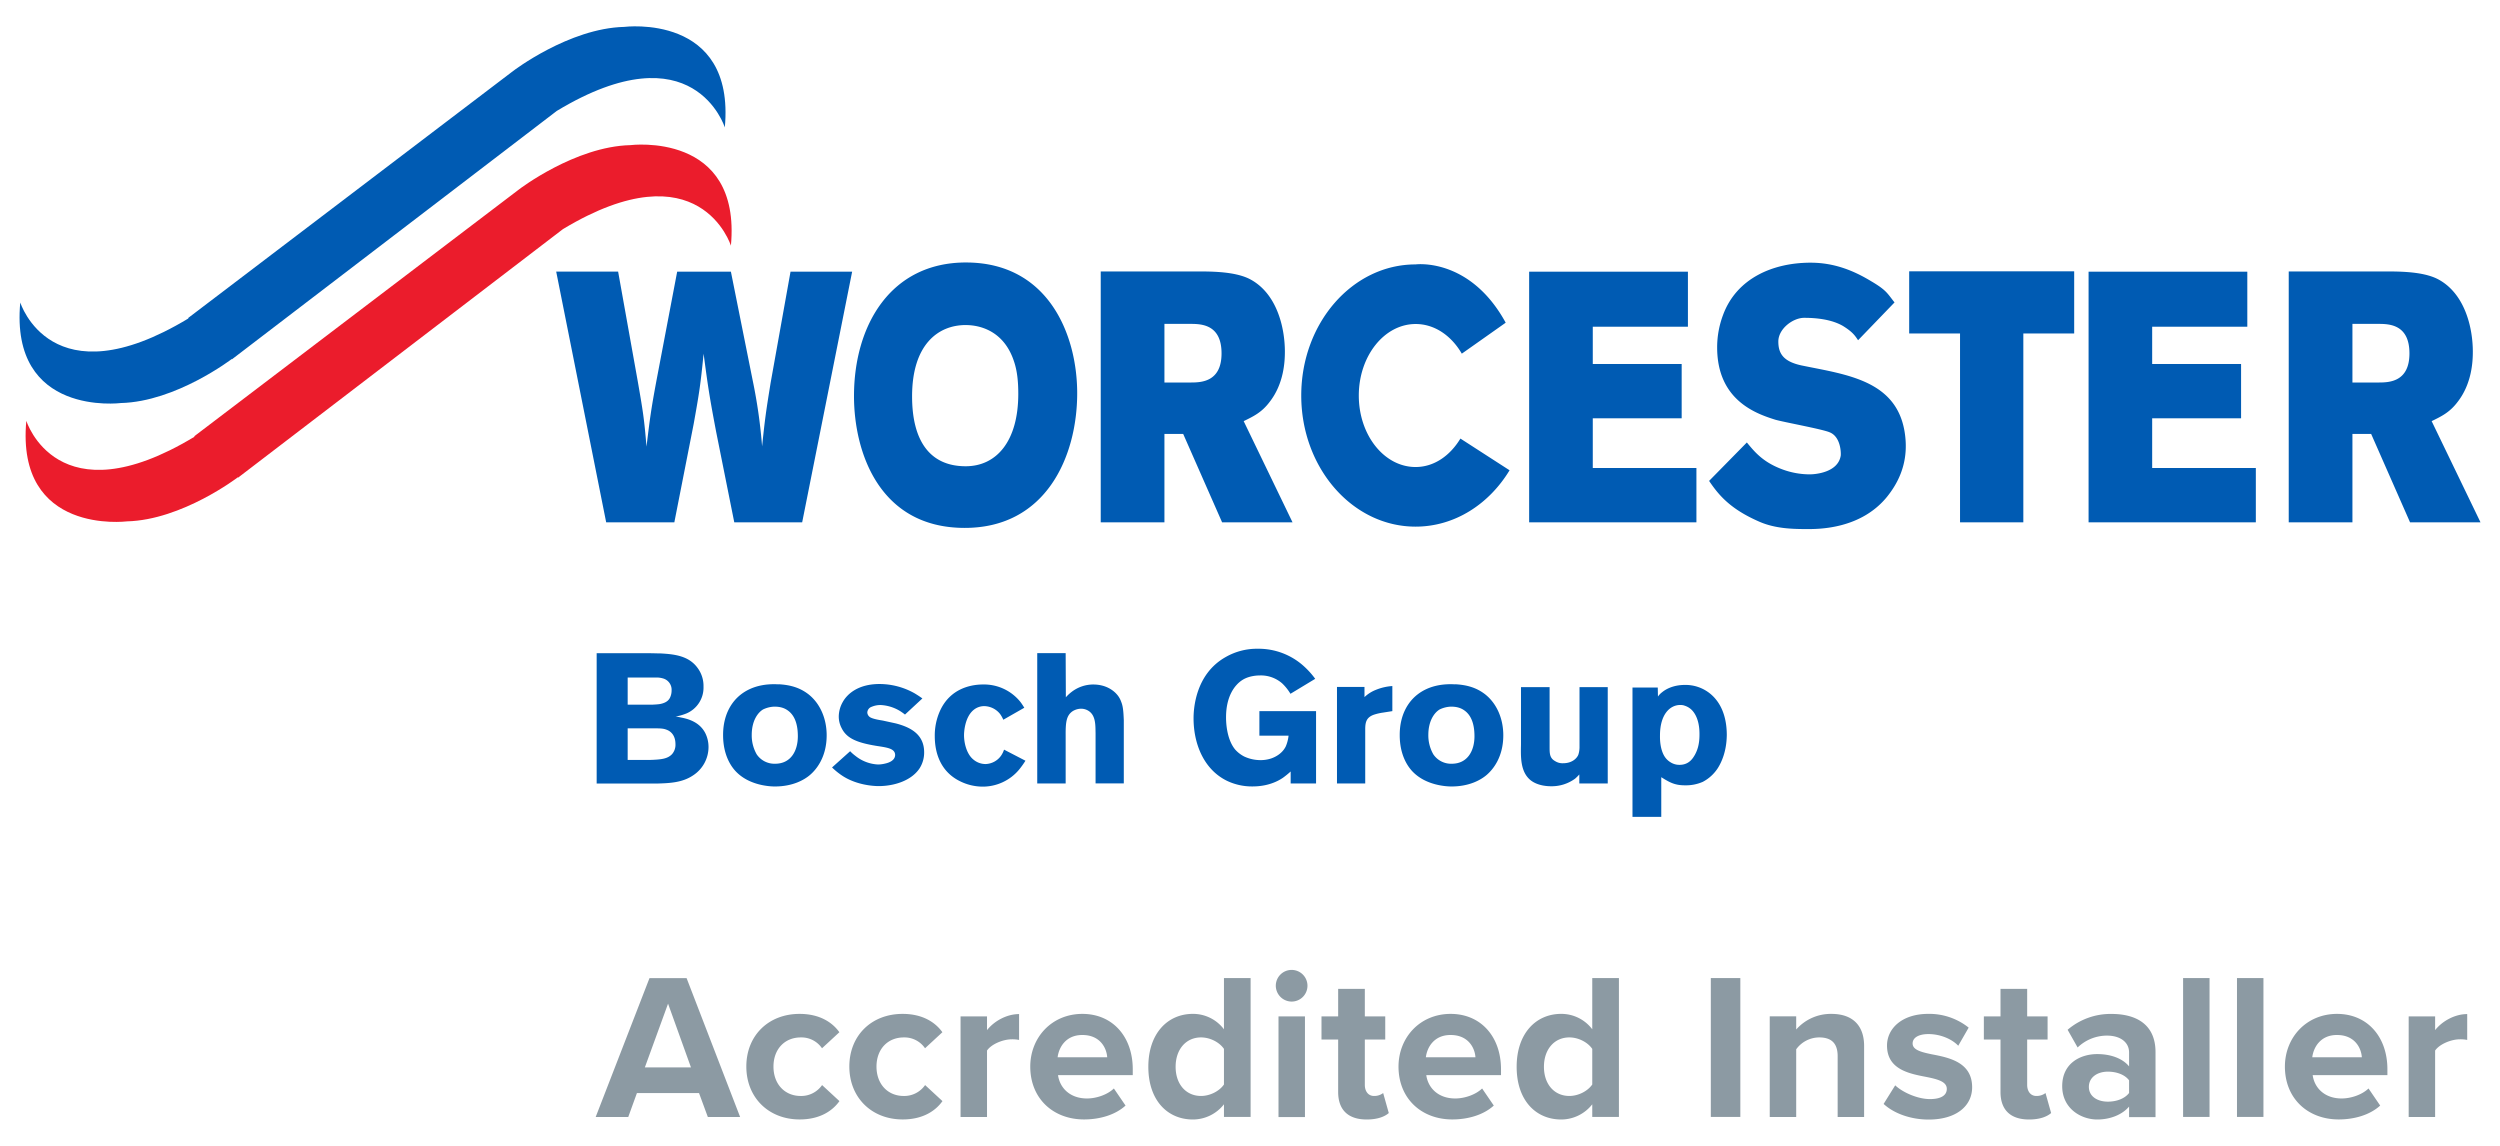
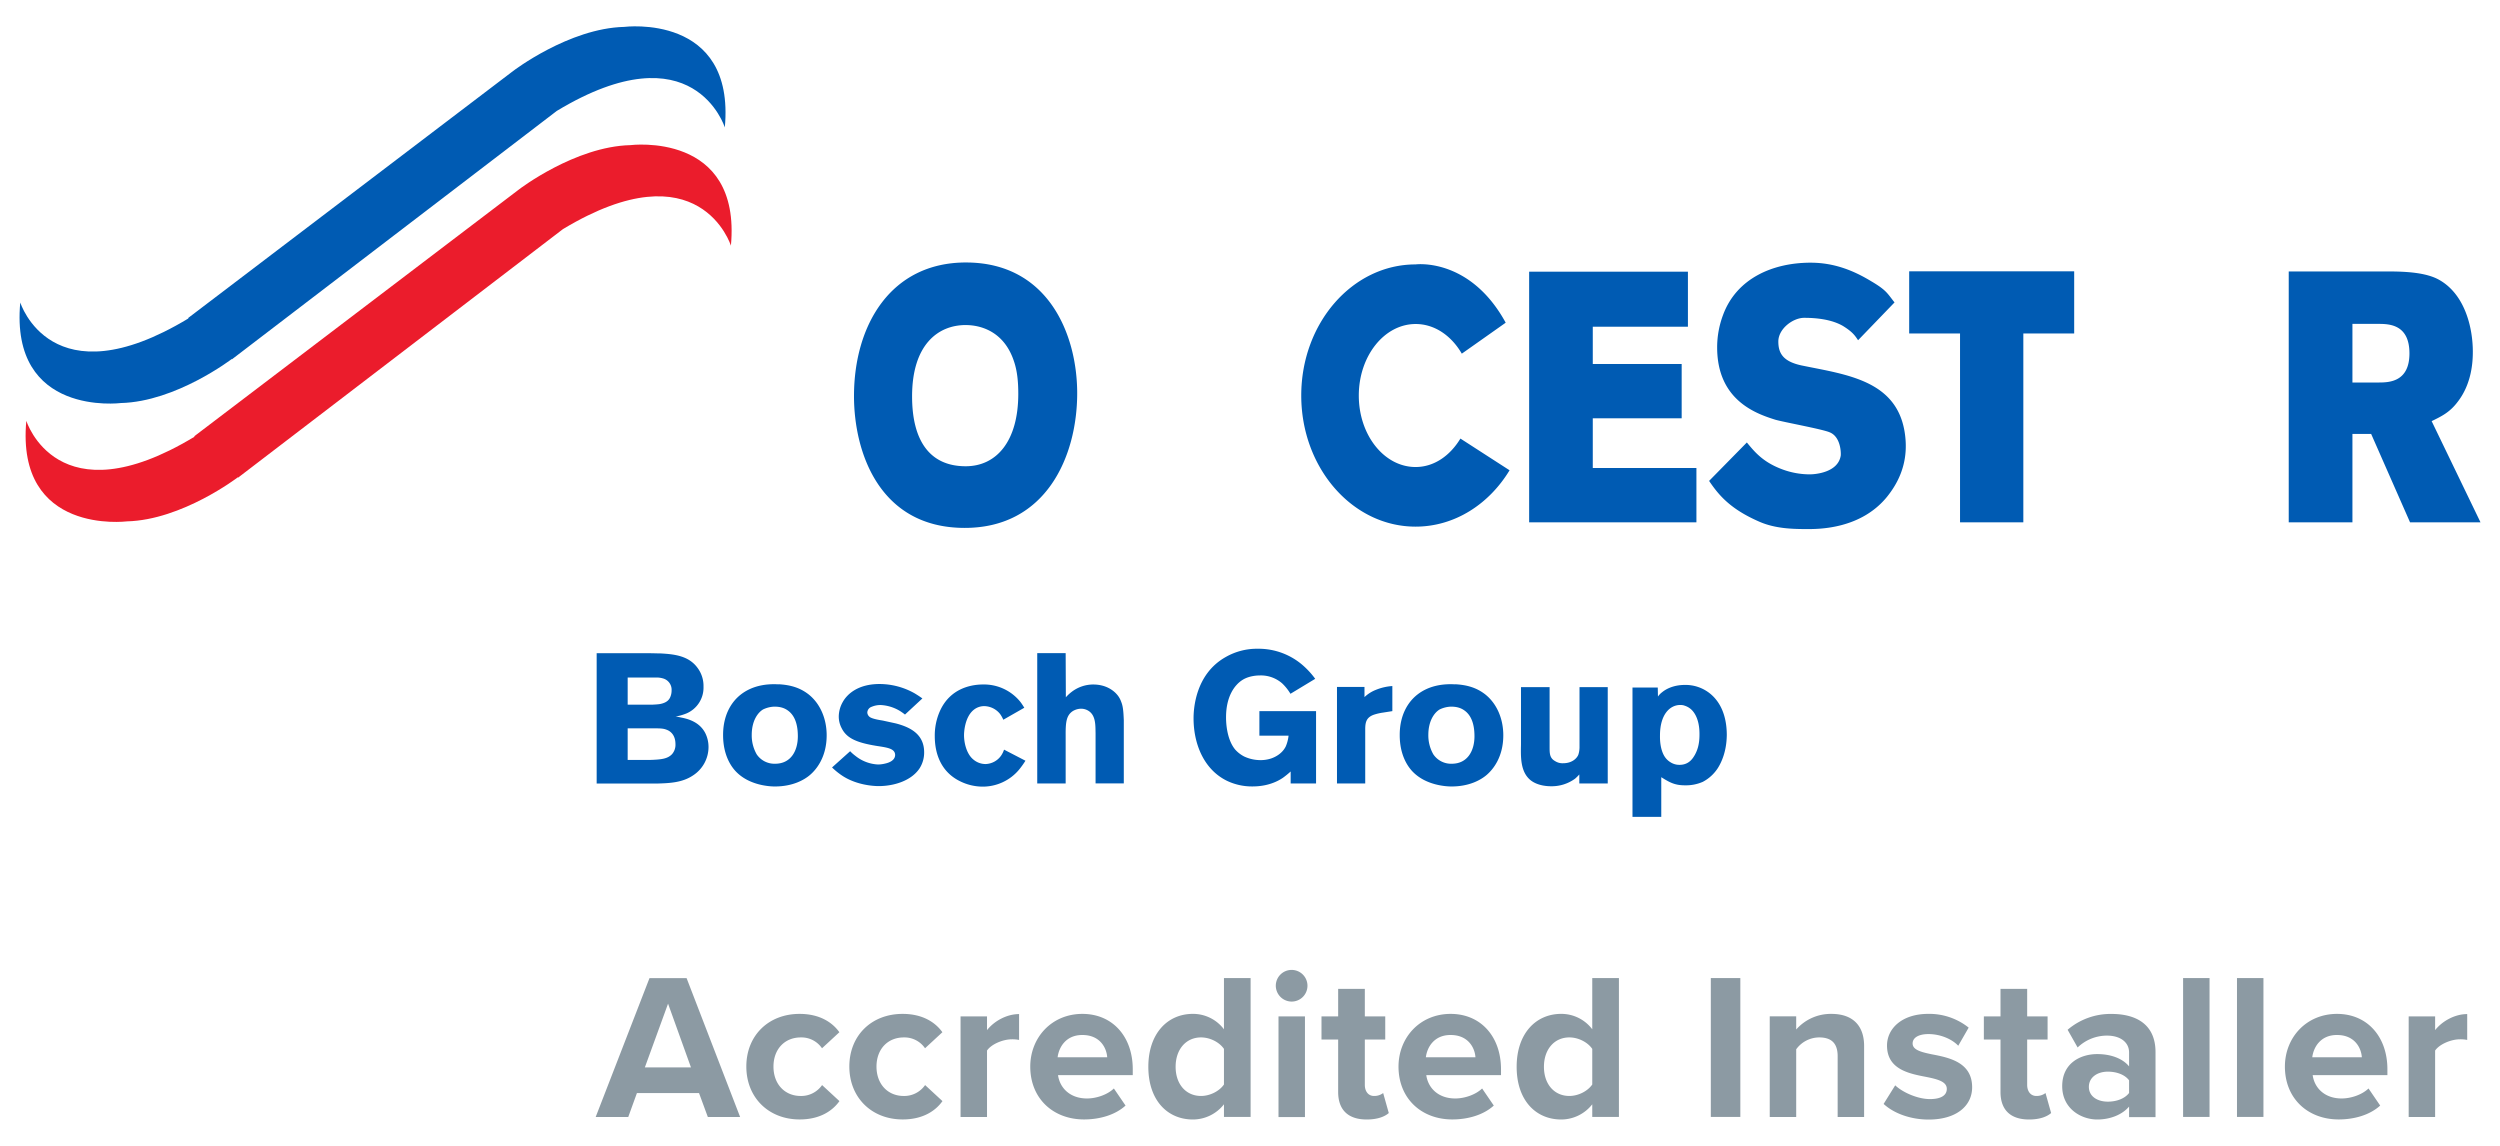
<svg xmlns="http://www.w3.org/2000/svg" data-name="Layer 1" viewBox="0 0 1440 660">
  <path d="M295.57 40.89s32.17-24.63 64-25.4c0 0 64-8.14 57.93 57.92 0 0-17.85-57.08-96.76-9.54L133.55 207v-.25s-32.14 24.63-63.95 25.4c0 0-64 8.13-57.93-57.93 0 0 17.75 56.93 96.76 9.25l.1-.42L295.57 40.89z" fill="#005bb3" />
  <path d="M299.09 109s32.17-24.63 64-25.4c0 0 64-8.13 57.92 57.92 0 0-17.85-57.07-96.76-9.54L137.09 275.15l-.06-.25s-32.14 24.62-63.94 25.41c0 0-64 8.13-57.93-57.93 0 0 17.74 56.93 96.76 9.24l.1-.42L299.09 109z" fill="#eb1c2c" />
-   <path d="M349.15 300.86h39.27l11.13-56.64c3.27-18.2 3.93-22.49 5.73-40.49 2.61 19.84 3.44 25 7.18 44.79l10.48 52.34h39.11l28.78-144.37h-35.49l-11.46 64c-2.61 16.15-3.27 20.65-4.91 36.6a302.75 302.75 0 0 0-5.39-37.83L421 156.49h-30.95l-11.94 62.78c-3.27 17.59-3.75 21.88-5.73 38-1.3-15.94-2-20.23-5.06-37.82l-11.28-63h-35.67l28.78 144.37zm284.91 0h36.65v-50.92h10.8l22.42 50.92h40.57l-28.14-58.28c5.39-2.66 10.31-4.91 14.89-11 8.35-10.63 8.84-23.52 8.84-29 0-13.9-4.59-33.53-20-41.72-7-3.68-17.5-4.5-28.47-4.5h-57.6v144.5zm51.7-114.3c6.39 0 17.85.4 17.85 17 0 16.35-11.62 16.76-17.68 16.76h-15.22v-33.76z" fill="#005bb3" />
-   <path fill="#005bb3" d="M880.79 300.86L977.14 300.86 977.14 269.57 917.44 269.57 917.44 240.94 968.64 240.94 968.64 209.66 917.44 209.66 917.44 188.19 972.24 188.19 972.24 156.49 880.79 156.49 880.79 300.86 880.79 300.86z" />
+   <path fill="#005bb3" d="M880.79 300.86L977.14 300.86 977.14 269.57 917.44 269.57 917.44 240.94 968.64 240.94 968.64 209.66 917.44 209.66 917.44 188.19 972.24 188.19 972.24 156.49 880.79 156.49 880.79 300.86 880.79 300.86" />
  <path fill="#005bb3" d="M1099.69 192.08L1128.98 192.08 1128.98 300.86 1165.44 300.86 1165.44 192.08 1194.73 192.08 1194.73 156.28 1099.69 156.28 1099.69 192.08 1099.69 192.08z" />
-   <path fill="#005bb3" d="M1203.02 300.86L1299.36 300.86 1299.36 269.57 1239.65 269.57 1239.65 240.94 1290.86 240.94 1290.86 209.66 1239.65 209.66 1239.65 188.19 1294.45 188.19 1294.45 156.49 1203.02 156.49 1203.02 300.86 1203.02 300.86z" />
  <path d="M1318.36 300.86H1355v-50.92h10.78l22.41 50.92h40.58l-28.14-58.28c5.38-2.66 10.3-4.91 14.89-11 8.34-10.63 8.83-23.52 8.83-29 0-13.9-4.59-33.53-20-41.72-7-3.68-17.5-4.5-28.47-4.5h-57.57v144.5zm51.64-114.3c6.38 0 17.84.4 17.84 17 0 16.35-11.61 16.76-17.67 16.76H1355v-33.76zm-528 17.15c-6-10.34-15.64-17.08-26.57-17.08-18.09 0-32.76 18.44-32.76 41.21S797.29 269 815.38 269c10.65 0 19.84-6.5 25.82-16.39l28.31 18.27c-11.89 19.62-31.71 32.46-54.13 32.46-36.38 0-65.86-33.82-65.86-75.54s29.48-75.5 65.86-75.5c0 0 31.24-4.2 51.9 33.57L842 203.71zM984.44 277c5.42 8 12 16.12 28.83 23.45 9.08 4 18.84 4.3 27.83 4.3 6.62 0 30.74 0 45.84-18.61 5.43-6.75 11.74-17.42 10.68-32.53-2.42-34.51-33.34-37.61-60-43.13-10.35-2.25-13.3-6.8-13.3-13.76 0-7.36 8.43-13.65 14.89-13.65 6.09 0 15.48.66 22.44 4.75 5.25 3.28 6.73 5.3 8.6 8.16l21-21.78c-4.24-5.32-4.58-7-13.58-12.29-9.84-5.94-21-10.6-34.77-10.6-21.54 0-42.62 8.89-50.44 30.17a52.93 52.93 0 0 0-3.38 18.62c0 30.47 22.43 38.17 33.47 41.65 4.91 1.42 27.09 5.42 31.33 7.26 6.63 2.66 6.55 12.43 6.38 13.44-1.58 9.81-14.8 10.78-17.86 10.78a45.66 45.66 0 0 1-16.8-3.27c-10.37-4.1-15-9.72-19.41-15.1L984.44 277zm-428.2-89.76c4 0 21 .61 27.72 20.63 2 5.73 2.57 12.07 2.57 19 0 27.18-12.47 41.69-30.29 41.69-21 0-30.88-15.12-30.88-40.25 0-29.85 15-41.08 30.88-41.08zm.11-36.05c-43.26 0-64.45 36.05-64.45 76.95 0 32.59 14.76 75.93 63.77 75.93 47 0 64.79-41.32 64.79-77.56 0-34-16.8-75.32-64.11-75.32zM361.54 390.26h16.16a13 13 0 0 1 4.25.53 6.75 6.75 0 0 1 4.89 6.91 9.45 9.45 0 0 1-.64 3.51c-.63 1.7-2 3.61-6.26 4.35-1.5.22-4.15.33-4.26.33h-14.14v-15.63zm-17.86-14v75.06h34.87c7.23-.21 14.46-.52 20.63-4.68a19.5 19.5 0 0 0 8.93-16.26 18 18 0 0 0-1.7-7.77c-1.81-3.71-5.43-7.75-14.25-9.34a24.27 24.27 0 0 0-3-.54 31.21 31.21 0 0 0 6.27-1.8 16.15 16.15 0 0 0 9.79-15.42 17.35 17.35 0 0 0-3.62-11.06c-5.1-6.8-13.39-7.65-21.15-8.08-1.92 0-3.94-.11-6-.11zm17.86 43.27h16.27c3.19 0 4.68.22 6.06.76 2.12.74 5.2 2.86 5.2 8.39a8.19 8.19 0 0 1-2 5.74c-2.45 2.55-5.74 3.08-12.44 3.29h-13.09v-18.22zm83.77-12.47c4.37-.22 6.91 1.06 8.4 2.12 3.19 2.23 5.85 6.49 5.85 14.89s-4 15.84-13.08 15.84a12.34 12.34 0 0 1-10.63-5.42 22 22 0 0 1-2.85-11.16c0-8.19 3.51-12.87 6.49-14.67a16.28 16.28 0 0 1 5.84-1.6zm3.2-12.87c-14-.85-21.69 4.89-25.52 9.46-6.27 7.55-6.49 16.6-6.49 19.78 0 11.59 4.68 18.4 8 21.58 7.65 7.44 18.92 8 21.79 8 10.42 0 16.91-3.83 20.09-6.49 3.83-3.19 9.78-10.41 9.78-23 0-8.93-3.29-17.76-10.2-23.39-5.21-4.15-10.95-5.64-17.43-6zm72.82 17.44a30.8 30.8 0 0 0-3-2.13 23.71 23.71 0 0 0-11-3.4 12.89 12.89 0 0 0-5.21 1 3.66 3.66 0 0 0-2.55 3.29 3.45 3.45 0 0 0 1.49 2.66c1.59 1.07 5.63 1.7 7.44 2l7.34 1.6c8.72 2.23 16.47 6.37 16.47 16.69a16.8 16.8 0 0 1-2.65 9.25c-4.9 7.33-15.1 10.2-23.5 10.2-3 0-12.22-.53-20.3-5.52a39.9 39.9 0 0 1-6.6-5.22l10.42-9.35a23 23 0 0 0 3 2.65 22.42 22.42 0 0 0 13.18 5 18.56 18.56 0 0 0 4-.54c2.45-.53 5.74-1.91 5.74-5-.1-3.83-5-4.26-11-5.22-11.59-1.91-17-4.57-19.77-10.1a14.25 14.25 0 0 1-1.7-6.91 17.22 17.22 0 0 1 2.33-8.28c2.56-4.57 8.83-10.31 21.16-10.31a41.33 41.33 0 0 1 20.1 5.31c1.59.95 3.08 1.91 4.57 3l-10.1 9.36zm56.56 2.88a18.61 18.61 0 0 0-1.81-3.2 11.91 11.91 0 0 0-9-4.58 9.57 9.57 0 0 0-5.95 1.93c-5.64 4.25-5.85 13.71-5.85 14.77 0 4.79 1.6 10.95 5.31 14a10.9 10.9 0 0 0 7 2.66 11.37 11.37 0 0 0 9.15-5 13.46 13.46 0 0 0 1.59-3.3l12.33 6.39a49.7 49.7 0 0 1-3.82 5.31A27.27 27.27 0 0 1 566 453.1a29.38 29.38 0 0 1-13-3.1c-10.42-5.09-14.57-15-14.57-26a34.49 34.49 0 0 1 2.77-14c6.27-14.57 20-15.74 25.09-15.74a26.89 26.89 0 0 1 21.58 10.2c.64.86 1.06 1.5 2.13 3.2l-12.12 6.92zm36.04-12.87a22.83 22.83 0 0 1 3.19-3 20.47 20.47 0 0 1 12.54-4.37c7.44 0 11.7 3.51 13.5 5.52a12.81 12.81 0 0 1 2.66 4.48c1 2.43 1.27 5.2 1.49 10.52v36.46h-16.26v-29c-.11-4.25.2-9.89-3.84-12.65a8 8 0 0 0-4.57-1.38 9.33 9.33 0 0 0-4.89 1.49c-3.5 2.45-4 6.27-3.93 13.93v27.63h-16.37v-75.05h16.37l.11 25.42zm129.38-2.02a28.55 28.55 0 0 0-4.79-6 18.63 18.63 0 0 0-12.65-4.57c-1.38 0-6.37.11-10.31 2.66-4.47 2.87-9.36 9.46-9.36 21.48 0 1.59 0 12.11 5.21 18.49a17.78 17.78 0 0 0 5.42 4.15 22.28 22.28 0 0 0 9 2 19.39 19.39 0 0 0 6.49-1c1.48-.53 6.06-2.34 8.29-6.91a21.5 21.5 0 0 0 1.6-6.17h-16.8v-14.14h32.64v41.67h-14.63v-6.91a46.21 46.21 0 0 1-4.58 3.72c-7 4.68-14.56 4.9-17.54 4.9a33.36 33.36 0 0 1-14.46-3.19c-13.61-6.6-19.35-21.58-19.35-36.05 0-5.52 1.07-25.51 18.5-35.29a36.22 36.22 0 0 1 18.5-4.78 38.81 38.81 0 0 1 26.58 10.1 47.19 47.19 0 0 1 6.49 7.22l-14.25 8.62zm58.69 9.99l-5.42.85a30.63 30.63 0 0 0-5.1 1.17c-4.36 1.49-5.11 4.25-5.11 8.4v31.25H770.1v-55.6h15.84v5.85a20.34 20.34 0 0 1 6.48-4.14 30.32 30.32 0 0 1 9.57-2.23v14.45zm33.05-2.55c4.37-.22 6.91 1.06 8.4 2.12 3.19 2.23 5.85 6.49 5.85 14.89s-4 15.84-13.08 15.84a12.3 12.3 0 0 1-10.62-5.42 21.87 21.87 0 0 1-2.88-11.16c0-8.19 3.51-12.87 6.49-14.67a16.28 16.28 0 0 1 5.84-1.6zm3.2-12.87c-14-.85-21.69 4.89-25.52 9.46-6.27 7.55-6.49 16.6-6.49 19.78 0 11.59 4.68 18.4 8 21.58 7.65 7.44 18.92 8 21.8 8 10.41 0 16.9-3.83 20.09-6.49 3.82-3.19 9.77-10.41 9.77-23 0-8.93-3.29-17.76-10.2-23.39-5.21-4.15-10.95-5.64-17.43-6zm87.81 1.6v55.49h-16.37v-5.2a25.54 25.54 0 0 1-2.45 2.44 22.83 22.83 0 0 1-13.71 4.36c-1.28 0-7.45 0-11.81-3.4-6.16-4.89-5.74-13.82-5.63-20.63v-33.06h16.48v34.55c0 3.51 0 6.27 3.08 8a7.88 7.88 0 0 0 4.79 1.28c5.2 0 8-3 8.71-5a14.08 14.08 0 0 0 .65-4.25v-34.58zm44.11 10.63a10.09 10.09 0 0 1 4.9 3.19c4 4.79 3.83 12 3.83 13.61 0 5.95-1.39 9.25-2.66 11.59-1 1.69-3.19 5.74-8.82 5.74a9.41 9.41 0 0 1-5.22-1.49 10.53 10.53 0 0 1-3.19-3c-3.08-4.57-2.86-11.27-2.86-12.44 0-12 5.63-17.55 11.68-17.55a7.71 7.71 0 0 1 2.34.32zm-13.28 41.24c4.78 3 7.76 4.68 13.6 4.68a24 24 0 0 0 10.32-2 23 23 0 0 0 8.71-8c2-3.18 5-9.46 5.11-18.92 0-7.76-1.81-15.94-7.45-21.9a22.44 22.44 0 0 0-16.69-7c-6.8 0-11.16 2.56-13.17 4.25a10.42 10.42 0 0 0-2.34 2.45l-.11-5.21h-14.56v74.52h16.58v-22.87z" fill="#005bb3" />
  <path d="M402.63 629.59h-35.76l-5 13.8h-18.76l31-80h21.36l30.84 80h-18.6zm-31.2-14.76H398l-13.2-36.72zM460.56 584c11.88 0 19.08 5.16 22.92 10.56l-10 9.24a14.33 14.33 0 0 0-12.24-6.24c-9.24 0-15.72 6.72-15.72 16.8s6.48 16.92 15.72 16.92a14.63 14.63 0 0 0 12.28-6.28l10 9.24c-3.84 5.4-11 10.56-22.92 10.56-17.88 0-30.71-12.6-30.71-30.48S442.68 584 460.56 584zm59.34 0c11.88 0 19.08 5.16 22.92 10.56l-10 9.24a14.33 14.33 0 0 0-12.24-6.24c-9.24 0-15.72 6.72-15.72 16.8s6.48 16.92 15.72 16.92a14.63 14.63 0 0 0 12.28-6.28l10 9.24c-3.84 5.4-11 10.56-22.92 10.56-17.88 0-30.72-12.6-30.72-30.48S502 584 519.9 584zm33.38 1.43h15.24v7.92c4.07-5.16 11.27-9.24 18.47-9.24V599a20.24 20.24 0 0 0-4.2-.36c-5 0-11.76 2.76-14.27 6.48v38.28h-15.24zm70.19-1.43c17.28 0 29 13 29 31.92v3.36h-43.04c1 7.32 6.84 13.44 16.68 13.44 5.4 0 11.76-2.16 15.48-5.76l6.72 9.84c-5.88 5.4-14.88 8-23.88 8-17.64 0-31-11.88-31-30.48.04-16.77 12.4-30.32 30.04-30.32zm-14.28 25h28.56c-.36-5.52-4.2-12.84-14.28-12.84-9.47-.05-13.56 7.03-14.28 12.84zM705 636.07a22.73 22.73 0 0 1-17.88 8.76c-14.64 0-25.68-11-25.68-30.36 0-19 10.92-30.48 25.68-30.48a22.32 22.32 0 0 1 17.88 8.88v-29.52h15.35v80H705zm0-31.92c-2.64-3.84-8-6.6-13.2-6.6-8.64 0-14.64 6.84-14.64 16.92s6 16.8 14.64 16.8c5.16 0 10.56-2.76 13.2-6.6zm29.86-36.36a9.12 9.12 0 1 1 9.12 9.12 9.18 9.18 0 0 1-9.12-9.12zm1.56 17.64h15.24v58h-15.24zM770.78 629v-30.25h-9.6v-13.32h9.6v-15.84h15.36v15.84h11.76v13.32h-11.76v26.16c0 3.6 1.92 6.36 5.28 6.36a8.33 8.33 0 0 0 5.28-1.68l3.24 11.52c-2.28 2-6.36 3.72-12.72 3.72-10.68 0-16.44-5.52-16.44-15.83zm64.8-45c17.28 0 29 13 29 31.92v3.36h-43.04c1 7.32 6.84 13.44 16.68 13.44 5.4 0 11.76-2.16 15.48-5.76l6.72 9.84c-5.88 5.4-14.88 8-23.88 8-17.64 0-31-11.88-31-30.48.04-16.77 12.4-30.32 30.04-30.32zm-14.28 25h28.56c-.36-5.52-4.2-12.84-14.28-12.84-9.48-.05-13.58 7.03-14.28 12.84zm95.84 27.07a22.72 22.72 0 0 1-17.87 8.76c-14.64 0-25.68-11-25.68-30.36 0-19 10.92-30.48 25.68-30.48a22.32 22.32 0 0 1 17.87 8.88v-29.52h15.36v80h-15.36zm0-31.92c-2.64-3.84-8-6.6-13.19-6.6-8.64 0-14.64 6.84-14.64 16.92s6 16.8 14.64 16.8c5.15 0 10.55-2.76 13.19-6.6zm68.29-40.8h17v80h-17zm73.06 45c0-8-4.2-10.8-10.68-10.8a16.51 16.51 0 0 0-13.2 6.84v39h-15.24v-58h15.24V593a26.54 26.54 0 0 1 20.28-9c12.72 0 18.84 7.2 18.84 18.48v40.92h-15.24zm33.15 16.8c4.2 4 12.84 7.92 20 7.92 6.6 0 9.72-2.28 9.72-5.88 0-4.08-5-5.52-11.64-6.84-10-1.92-22.8-4.32-22.8-18.12 0-9.72 8.52-18.24 23.76-18.24a36.41 36.41 0 0 1 23.27 7.92l-6 10.44c-3.49-3.72-10.09-6.72-17.17-6.72-5.51 0-9.11 2-9.11 5.4 0 3.6 4.56 4.92 11 6.24 10 1.92 23.28 4.56 23.28 19 0 10.68-9 18.6-25.07 18.6-10.08 0-19.8-3.36-25.92-9zm60.65 3.85v-30.25h-9.59v-13.32h9.59v-15.84h15.36v15.84h11.76v13.32h-11.76v26.16c0 3.6 1.92 6.36 5.28 6.36a8.33 8.33 0 0 0 5.28-1.68l3.24 11.52c-2.28 2-6.36 3.72-12.72 3.72-10.68 0-16.44-5.52-16.44-15.83zm74.06 8.39c-4 4.68-10.8 7.44-18.36 7.44-9.24 0-20.16-6.24-20.16-19.2 0-13.56 10.92-18.48 20.16-18.48 7.68 0 14.52 2.4 18.36 7.08v-8c0-5.88-5-9.72-12.72-9.72a24.39 24.39 0 0 0-16.92 6.84l-5.76-10.2a38 38 0 0 1 25.32-9.12c13.2 0 25.31 5.28 25.31 22v37.44h-15.23zm0-15.12c-2.52-3.36-7.32-5-12.24-5-6 0-10.92 3.24-10.92 8.76s4.92 8.52 10.92 8.52c4.92 0 9.72-1.68 12.24-5zm31.11-58.92h15.24v80h-15.24zm31.04 0h15.24v80h-15.24zm57.64 20.65c17.28 0 29 13 29 31.92v3.36h-43.04c1 7.32 6.84 13.44 16.68 13.44 5.4 0 11.76-2.16 15.48-5.76l6.72 9.84c-5.88 5.4-14.88 8-23.88 8-17.64 0-31-11.88-31-30.48.04-16.77 12.4-30.32 30.04-30.32zm-14.28 25h28.56c-.36-5.52-4.2-12.84-14.28-12.84-9.48-.05-13.56 7.03-14.28 12.84zm55.54-23.57h15.23v7.92c4.08-5.16 11.28-9.24 18.48-9.24V599a20.24 20.24 0 0 0-4.2-.36c-5 0-11.75 2.76-14.28 6.48v38.28h-15.23z" fill="#8c9aa3" />
</svg>